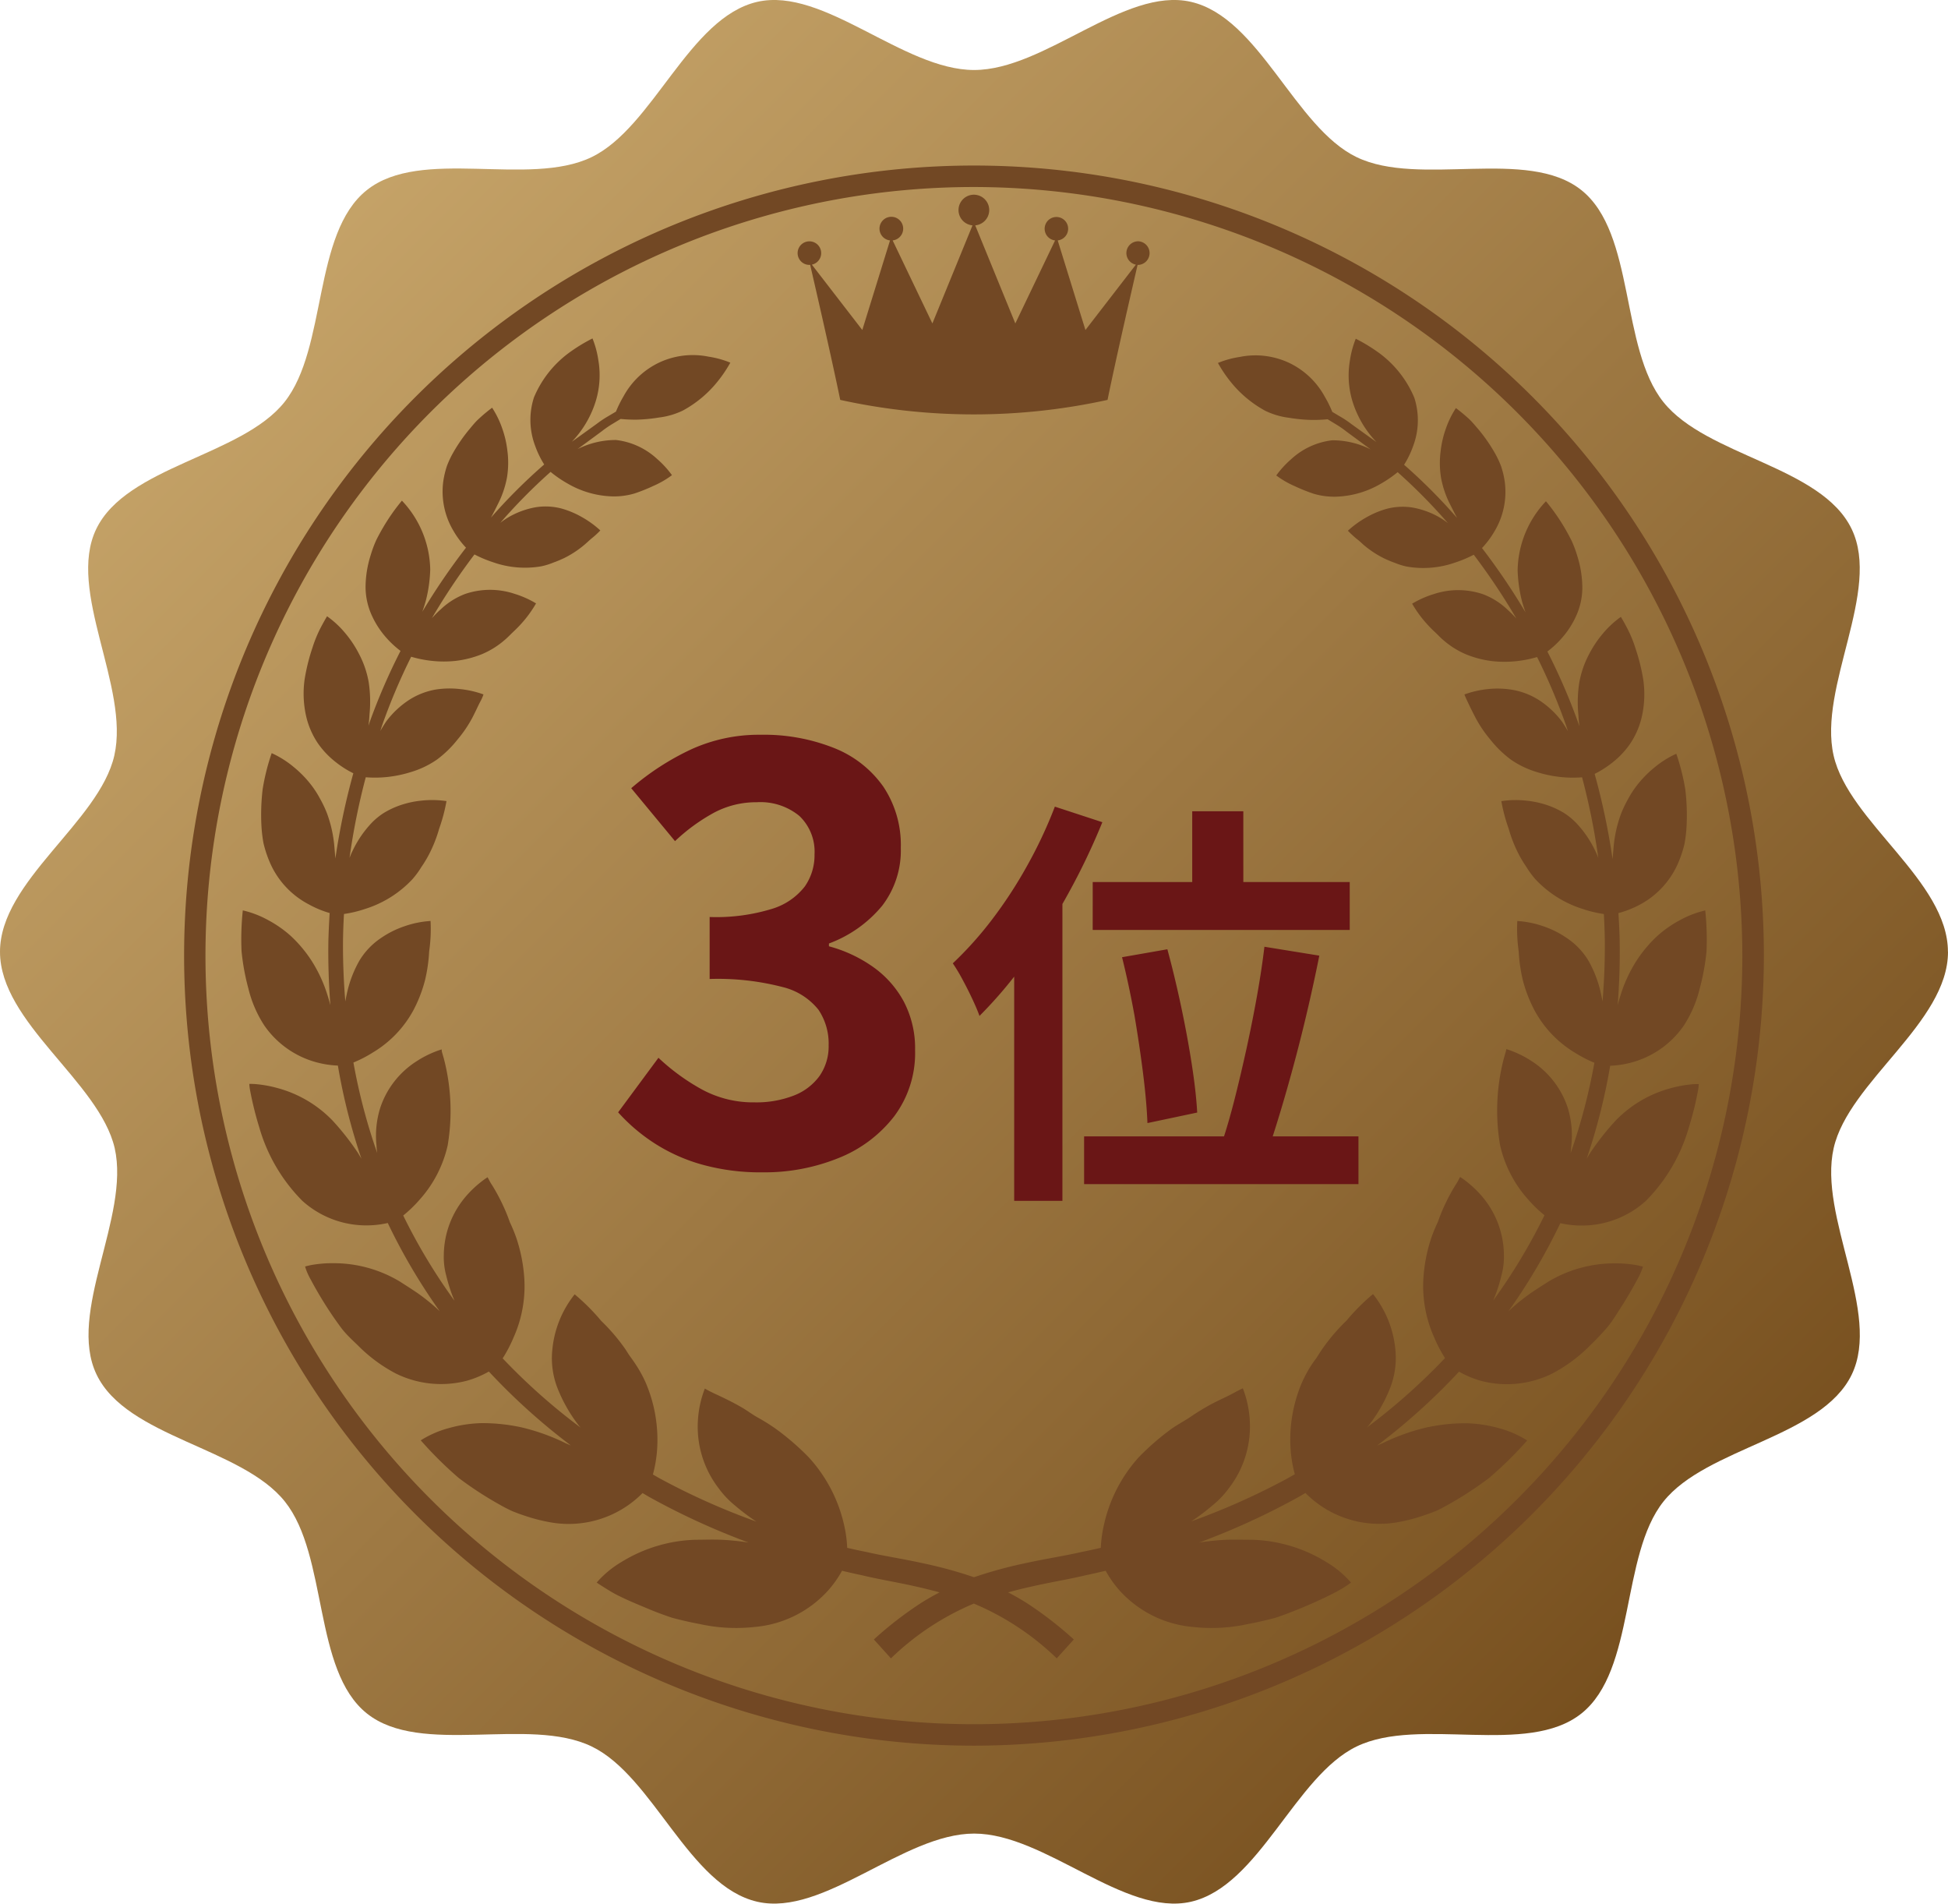
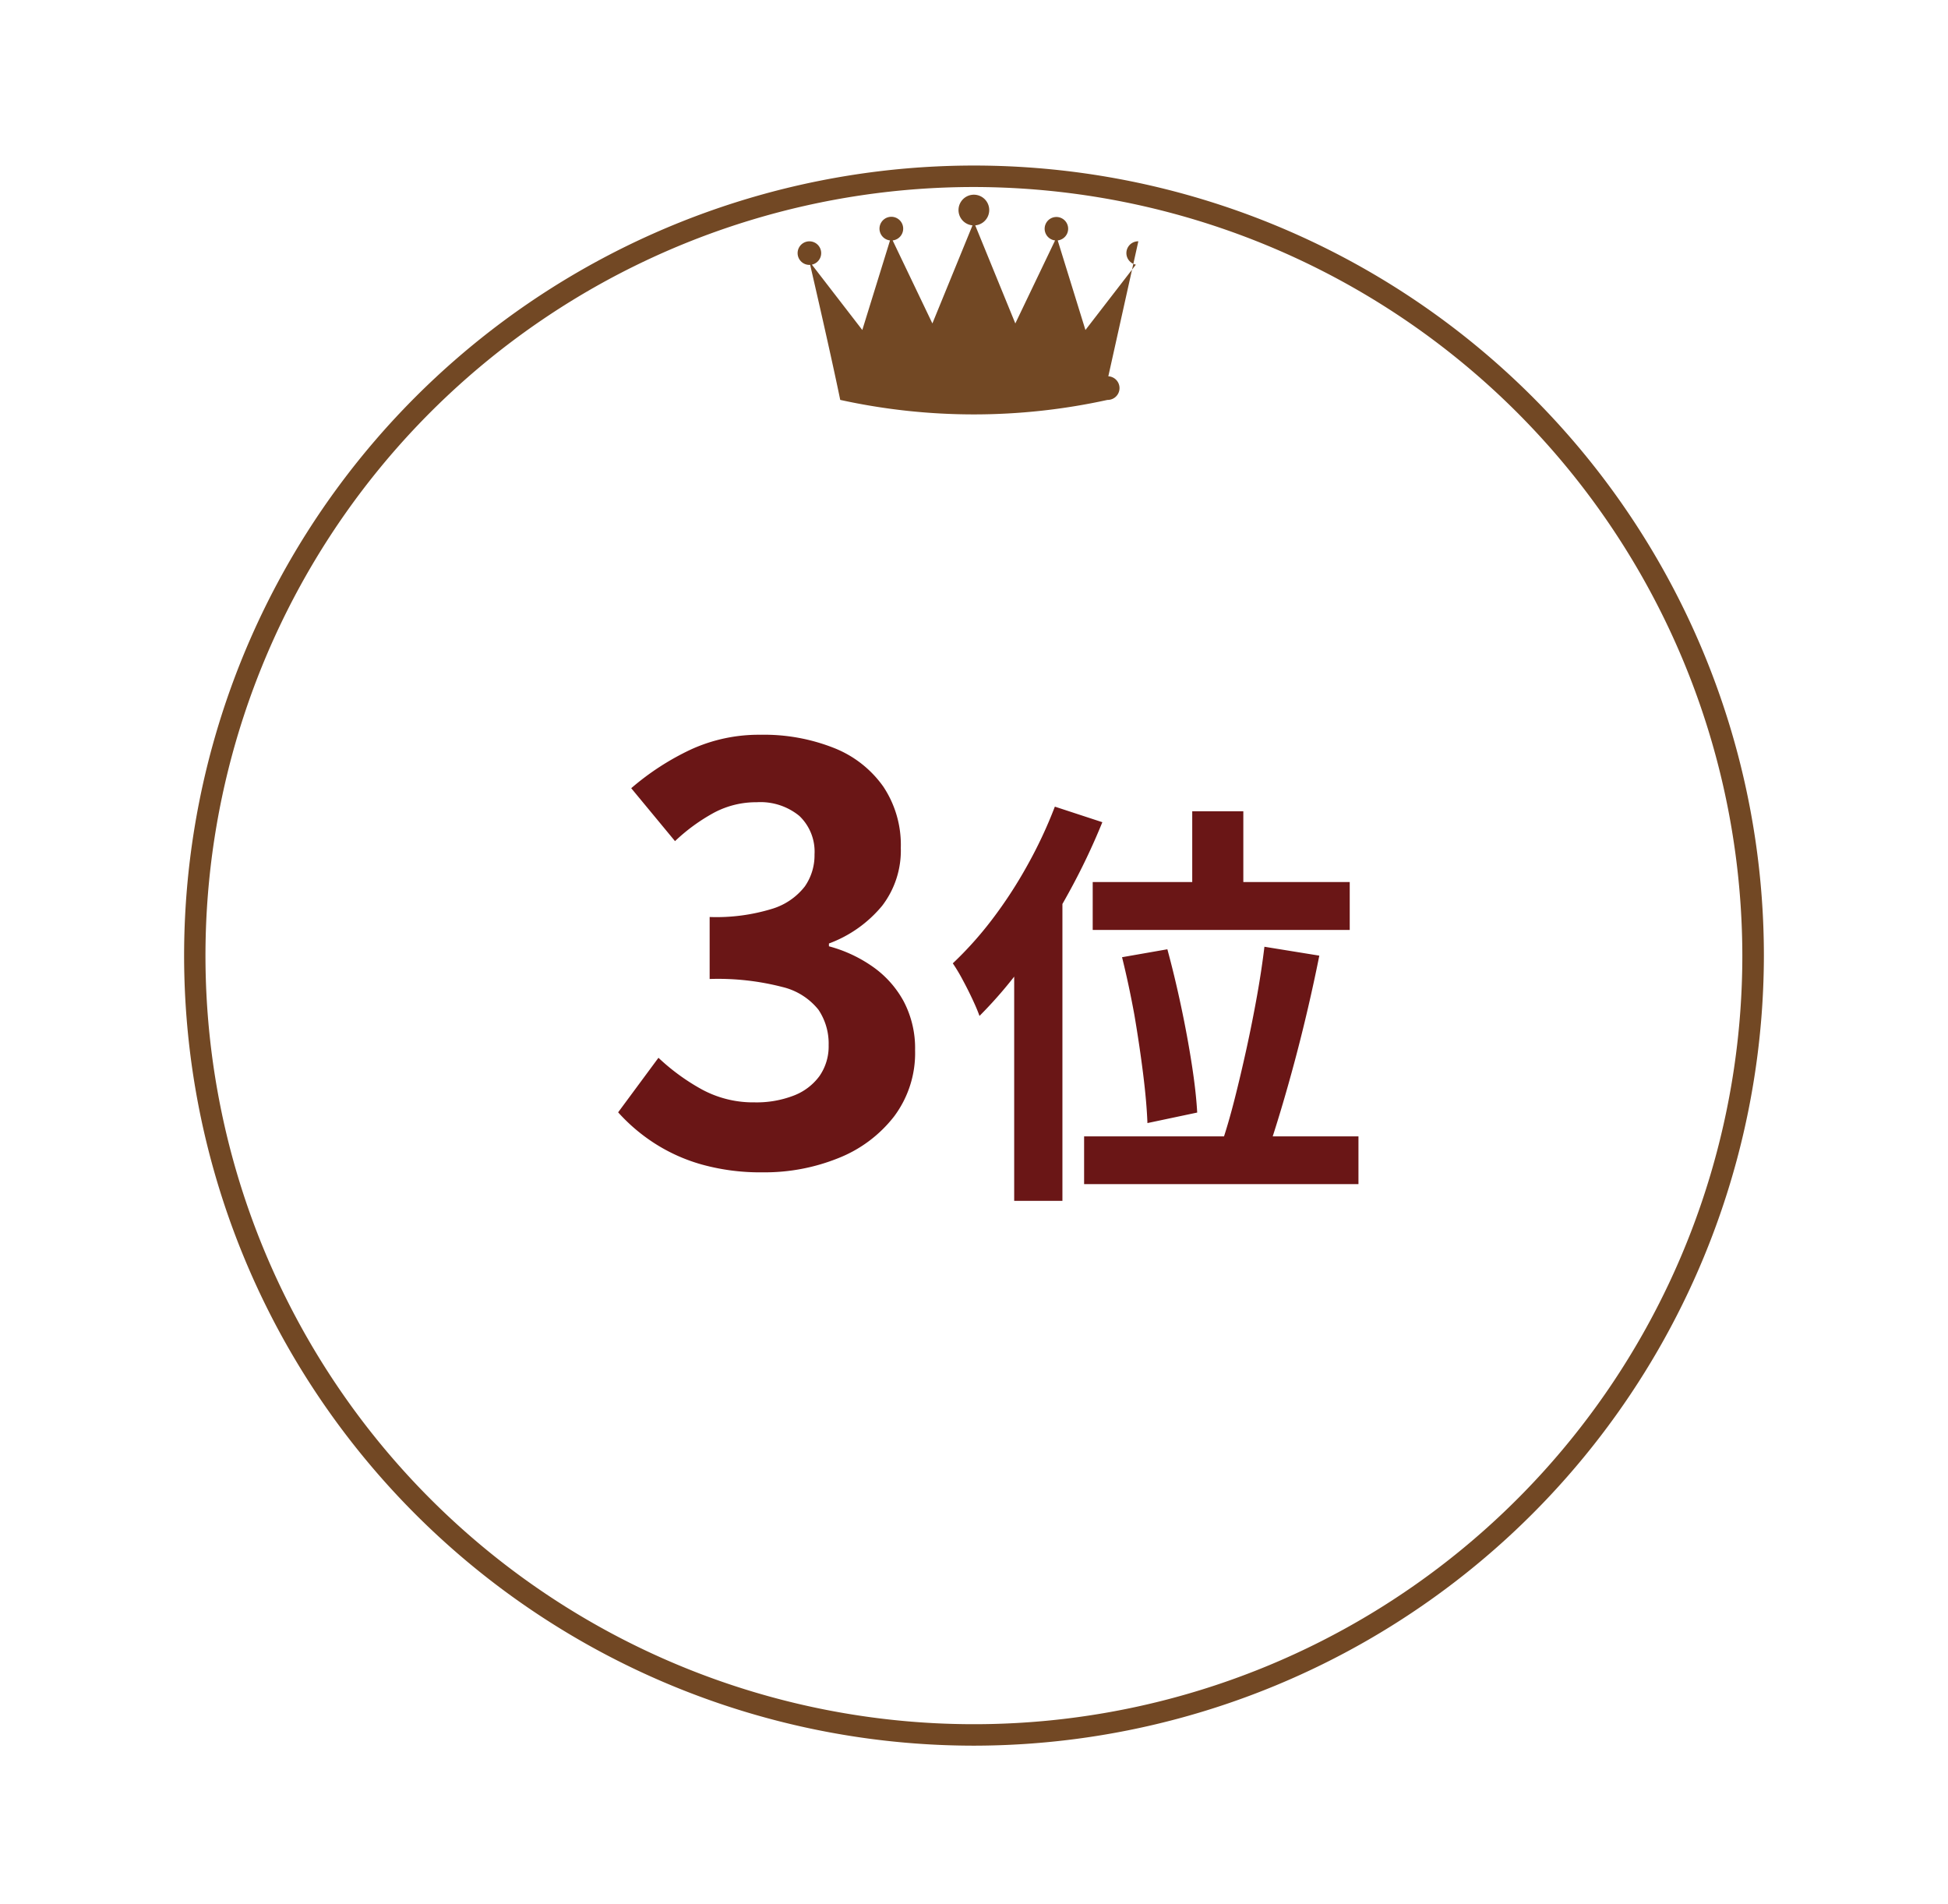
<svg xmlns="http://www.w3.org/2000/svg" id="_03" data-name="03" width="60.012" height="58.632" viewBox="0 0 60.012 58.632">
  <defs>
    <linearGradient id="linear-gradient" x2="1" y2="1" gradientUnits="objectBoundingBox">
      <stop offset="0" stop-color="#c1c1c1" />
      <stop offset="0" stop-color="#d5b477" />
      <stop offset="1" stop-color="#673e0f" />
    </linearGradient>
  </defs>
-   <path id="パス_1477" data-name="パス 1477" d="M60.012,29.316c0,2.187-3.057,4-3.522,6.046-.48,2.113,1.476,5.07.556,6.976-.935,1.937-4.476,2.246-5.8,3.91s-.854,5.192-2.526,6.527-4.987.081-6.924,1.016c-1.906.919-3,4.3-5.108,4.784-2.046.465-4.491-2.1-6.677-2.1s-4.632,2.566-6.677,2.1c-2.113-.48-3.2-3.865-5.108-4.784-1.937-.935-5.26.313-6.924-1.016s-1.191-4.855-2.526-6.527-4.87-1.973-5.8-3.91c-.919-1.906,1.037-4.863.557-6.976C3.057,33.317,0,31.5,0,29.316s3.057-4,3.522-6.046c.48-2.112-1.476-5.07-.557-6.976.935-1.937,4.476-2.246,5.8-3.911S9.624,7.191,11.3,5.856s4.987-.081,6.924-1.016c1.906-.919,3-4.3,5.108-4.784,2.046-.465,4.491,2.1,6.677,2.1s4.632-2.566,6.677-2.1c2.113.48,3.2,3.865,5.108,4.784,1.937.935,5.26-.313,6.924,1.016s1.19,4.855,2.526,6.527,4.87,1.973,5.8,3.911c.92,1.906-1.037,4.863-.556,6.976.465,2.046,3.522,3.86,3.522,6.046" transform="translate(0 0)" fill="url(#linear-gradient)" />
  <path id="パス_1478" data-name="パス 1478" d="M57.129,78.151A24.334,24.334,0,1,1,81.464,53.816,24.362,24.362,0,0,1,57.129,78.151m0-48.007A23.673,23.673,0,1,0,80.8,53.816,23.7,23.7,0,0,0,57.129,30.144" transform="translate(-27.124 -24.384)" fill="#724824" />
-   <path id="パス_1479" data-name="パス 1479" d="M152.6,36.115a.363.363,0,0,0-.076.719l-1.554,2.013-.854-2.759a.362.362,0,1,0-.081,0l-1.225,2.557-1.235-3.021a.473.473,0,1,0-.084,0l-1.236,3.021-1.224-2.557a.365.365,0,1,0-.081,0l-.854,2.759-1.554-2.013a.363.363,0,1,0-.076.008l.024,0c.118.51.644,2.787.926,4.158a19.2,19.2,0,0,0,8.235,0c.281-1.371.808-3.648.926-4.158l.024,0a.364.364,0,0,0,0-.727" transform="translate(-117.531 -28.683)" fill="#724824" />
-   <path id="パス_1480" data-name="パス 1480" d="M88.078,77.92a3.016,3.016,0,0,0-.782.3,3.522,3.522,0,0,0-.69.481,4.015,4.015,0,0,0-.657.785,4.354,4.354,0,0,0-.482,1.049c-.033.1-.061.2-.087.306.051-.665.073-1.331.061-2-.007-.28-.02-.559-.038-.839a3.1,3.1,0,0,0,.638-.249,2.63,2.63,0,0,0,1.223-1.344,3.512,3.512,0,0,0,.176-.548,4.382,4.382,0,0,0,.064-.568,6.725,6.725,0,0,0-.039-1.085,6.574,6.574,0,0,0-.18-.8c-.056-.2-.1-.314-.1-.314a2.975,2.975,0,0,0-.678.427,3.363,3.363,0,0,0-.555.574,2.976,2.976,0,0,0-.247.385,3.59,3.59,0,0,0-.22.459,3.89,3.89,0,0,0-.232,1.045c-.01.119-.02.238-.03.355a21.3,21.3,0,0,0-.553-2.625,3.051,3.051,0,0,0,.56-.359,2.65,2.65,0,0,0,.541-.579,2.5,2.5,0,0,0,.366-.886,3.15,3.15,0,0,0,.033-1.065,6.025,6.025,0,0,0-.241-.976,3.879,3.879,0,0,0-.3-.705c-.09-.169-.151-.266-.151-.266a2.914,2.914,0,0,0-.561.522,3.352,3.352,0,0,0-.42.632,2.948,2.948,0,0,0-.3.869,3.939,3.939,0,0,0-.027,1c.006.119.017.235.031.348-.021-.057-.039-.116-.06-.173a18.9,18.9,0,0,0-.927-2.131,2.959,2.959,0,0,0,.468-.44,2.708,2.708,0,0,0,.409-.636,2.12,2.12,0,0,0,.2-.891,3.31,3.31,0,0,0-.158-.984,3.5,3.5,0,0,0-.171-.458c-.07-.141-.144-.275-.217-.4a6.168,6.168,0,0,0-.575-.819,3.163,3.163,0,0,0-.872,2.123,4.359,4.359,0,0,0,.128.933c.033.127.074.248.115.366A20.118,20.118,0,0,0,81.2,66.758a2.771,2.771,0,0,0,.388-.521,2.359,2.359,0,0,0,.312-1.529,2.733,2.733,0,0,0-.11-.463,2.876,2.876,0,0,0-.2-.424,5,5,0,0,0-.507-.727c-.087-.1-.169-.2-.25-.28s-.16-.144-.225-.2c-.13-.108-.212-.167-.212-.167a2.869,2.869,0,0,0-.312.641,3.053,3.053,0,0,0-.157.678,2.8,2.8,0,0,0,.012.832,2.973,2.973,0,0,0,.287.832c.068.136.136.269.205.4A17.162,17.162,0,0,0,78.8,64.193a2.85,2.85,0,0,0,.274-.564,2.255,2.255,0,0,0,.041-1.5,3.282,3.282,0,0,0-1.047-1.351,5.219,5.219,0,0,0-.757-.467,2.912,2.912,0,0,0-.18.669,2.738,2.738,0,0,0,.138,1.433,3.16,3.16,0,0,0,.679,1.08c-.14-.1-.28-.2-.419-.3l-.351-.253a3.219,3.219,0,0,0-.36-.239l-.23-.137a3.609,3.609,0,0,0-.232-.468,2.442,2.442,0,0,0-1.129-1.056,2.441,2.441,0,0,0-1.49-.168,2.9,2.9,0,0,0-.672.185,4.049,4.049,0,0,0,.393.583,3.527,3.527,0,0,0,1.068.892,2.333,2.333,0,0,0,.73.214,4.967,4.967,0,0,0,.678.066,4.485,4.485,0,0,0,.51-.021l.225.137a3.152,3.152,0,0,1,.351.239l.342.252c.134.1.271.2.407.3a2.611,2.611,0,0,0-1.185-.28,2.248,2.248,0,0,0-1.264.583,2.982,2.982,0,0,0-.458.5,2.82,2.82,0,0,0,.565.328,5.441,5.441,0,0,0,.585.235,2.232,2.232,0,0,0,.722.09,2.907,2.907,0,0,0,1.352-.4,3.556,3.556,0,0,0,.515-.354,17.042,17.042,0,0,1,1.55,1.57,2.17,2.17,0,0,0-.3-.2,2.556,2.556,0,0,0-.8-.282,1.939,1.939,0,0,0-.773.037,2.761,2.761,0,0,0-.635.264,3.043,3.043,0,0,0-.574.414s.05.056.143.14c.046.042.1.091.169.144s.132.122.212.186a3.061,3.061,0,0,0,.568.371,3.388,3.388,0,0,0,.351.148,2.122,2.122,0,0,0,.374.116,2.95,2.95,0,0,0,1.485-.124,3.775,3.775,0,0,0,.575-.241,19.8,19.8,0,0,1,1.311,1.962c-.086-.092-.175-.184-.272-.271a2.234,2.234,0,0,0-.763-.478,2.387,2.387,0,0,0-1.511,0,2.967,2.967,0,0,0-.663.295,3.588,3.588,0,0,0,.448.616c.073.082.155.167.246.251s.175.178.276.262a2.592,2.592,0,0,0,.7.435,3.122,3.122,0,0,0,.807.206,3.416,3.416,0,0,0,.731,0,3.579,3.579,0,0,0,.641-.127,18.5,18.5,0,0,1,.89,2.1c.022.061.04.123.061.184-.059-.1-.119-.2-.188-.3a2.775,2.775,0,0,0-.708-.66,2.234,2.234,0,0,0-.8-.312A2.777,2.777,0,0,0,81.4,71.1a3.054,3.054,0,0,0-.742.167s.03.082.093.214.151.316.261.525a3.818,3.818,0,0,0,.443.65,3.367,3.367,0,0,0,.626.612,2.81,2.81,0,0,0,.8.387,3.74,3.74,0,0,0,.746.156,3.6,3.6,0,0,0,.656.008,20.885,20.885,0,0,1,.5,2.484,2.38,2.38,0,0,0-.1-.231,3.3,3.3,0,0,0-.584-.85,2.08,2.08,0,0,0-.366-.3,2.557,2.557,0,0,0-.4-.2,2.876,2.876,0,0,0-.752-.182,3.027,3.027,0,0,0-.785.013,5.221,5.221,0,0,0,.226.85,4.164,4.164,0,0,0,.307.781,3.659,3.659,0,0,0,.241.4,2.7,2.7,0,0,0,.279.379,3.376,3.376,0,0,0,1.459.913,3.628,3.628,0,0,0,.646.154q.023.411.03.823c.005.624-.02,1.248-.071,1.87-.014-.075-.028-.151-.045-.226a3.576,3.576,0,0,0-.389-1.03,2.216,2.216,0,0,0-.67-.7,2.909,2.909,0,0,0-.721-.36,3.028,3.028,0,0,0-.8-.162,4.823,4.823,0,0,0,.043.939,4.912,4.912,0,0,0,.127.885,4.279,4.279,0,0,0,.362.932,3.4,3.4,0,0,0,1.242,1.3,3.883,3.883,0,0,0,.6.31,18.042,18.042,0,0,1-.732,2.785c.007-.072.015-.143.02-.215A2.891,2.891,0,0,0,83.842,84a2.712,2.712,0,0,0-1.123-1.446,3.143,3.143,0,0,0-.539-.281,2.393,2.393,0,0,0-.23-.082l-.016.074-.058.2a6.367,6.367,0,0,0-.119,2.685,3.723,3.723,0,0,0,.868,1.676,3.979,3.979,0,0,0,.5.482,17.74,17.74,0,0,1-1.579,2.625c.022-.054.045-.107.065-.162a5.171,5.171,0,0,0,.19-.616,2.171,2.171,0,0,0,.074-.627,2.814,2.814,0,0,0-.68-1.808,3.25,3.25,0,0,0-.463-.443,2.365,2.365,0,0,0-.206-.148l-.038.07a1.683,1.683,0,0,1-.112.191,5.955,5.955,0,0,0-.354.669c-.063.139-.124.291-.181.453a4.939,4.939,0,0,0-.2.485,4.856,4.856,0,0,0-.234,1.1,3.863,3.863,0,0,0,.325,1.985,4.218,4.218,0,0,0,.307.592l.022.033a18.87,18.87,0,0,1-2.407,2.137l.046-.049a4.66,4.66,0,0,0,.685-1.206,2.541,2.541,0,0,0,.145-1.153,3.214,3.214,0,0,0-.688-1.7,6.479,6.479,0,0,0-.817.818,5.919,5.919,0,0,0-.722.84c-.057.081-.113.166-.167.253s-.118.163-.173.248a3.871,3.871,0,0,0-.3.543,4.469,4.469,0,0,0-.357,2.113,3.992,3.992,0,0,0,.127.734c-.078.044-.154.09-.233.132a21.424,21.424,0,0,1-2.956,1.319c.015-.011.031-.019.046-.03a6.735,6.735,0,0,0,.611-.464,2.855,2.855,0,0,0,.511-.54,3.107,3.107,0,0,0,.632-2.105,3.219,3.219,0,0,0-.212-.959s-.124.057-.324.167-.5.231-.82.418c-.161.092-.328.2-.5.315s-.361.214-.541.339a7.879,7.879,0,0,0-1.019.882A4.57,4.57,0,0,0,69.563,96.8a3.948,3.948,0,0,0-.107.752c-.2.044-.39.088-.587.126-.543.126-1.122.211-1.687.336a13.5,13.5,0,0,0-1.632.443,13.489,13.489,0,0,0-1.632-.443c-.565-.125-1.144-.21-1.687-.336-.2-.038-.391-.082-.587-.126a3.921,3.921,0,0,0-.107-.752,4.57,4.57,0,0,0-1.075-2.033,7.889,7.889,0,0,0-1.019-.882c-.18-.126-.361-.239-.541-.339s-.339-.222-.5-.315c-.32-.187-.612-.321-.82-.418s-.324-.167-.324-.167a3.225,3.225,0,0,0-.212.959,3.108,3.108,0,0,0,.632,2.105,2.854,2.854,0,0,0,.511.54,6.733,6.733,0,0,0,.611.464c.015.011.031.019.046.03a21.416,21.416,0,0,1-2.956-1.319c-.079-.042-.155-.089-.232-.132a4.006,4.006,0,0,0,.127-.734,4.471,4.471,0,0,0-.357-2.113,3.872,3.872,0,0,0-.3-.543c-.055-.085-.114-.167-.173-.248s-.11-.172-.167-.253a5.919,5.919,0,0,0-.722-.84,6.48,6.48,0,0,0-.818-.818,3.216,3.216,0,0,0-.688,1.7,2.541,2.541,0,0,0,.145,1.153,4.659,4.659,0,0,0,.685,1.206l.046.049a18.87,18.87,0,0,1-2.407-2.137l.022-.033a4.236,4.236,0,0,0,.307-.592,3.864,3.864,0,0,0,.326-1.985,4.875,4.875,0,0,0-.234-1.1,4.939,4.939,0,0,0-.2-.485c-.056-.162-.118-.314-.181-.453a5.925,5.925,0,0,0-.354-.669,1.65,1.65,0,0,1-.112-.191l-.038-.07a2.4,2.4,0,0,0-.206.148,3.249,3.249,0,0,0-.463.443,2.814,2.814,0,0,0-.68,1.808,2.164,2.164,0,0,0,.074.627,5.2,5.2,0,0,0,.19.616c.021.055.044.108.065.162a17.725,17.725,0,0,1-1.579-2.625,3.98,3.98,0,0,0,.5-.482,3.725,3.725,0,0,0,.869-1.676,6.371,6.371,0,0,0-.12-2.685l-.058-.2L49.15,82.2a2.4,2.4,0,0,0-.23.082,3.143,3.143,0,0,0-.539.281A2.712,2.712,0,0,0,47.258,84a2.892,2.892,0,0,0-.114,1.174c0,.072.012.144.02.215a18.042,18.042,0,0,1-.732-2.785,3.876,3.876,0,0,0,.6-.31A3.4,3.4,0,0,0,48.276,81a4.271,4.271,0,0,0,.362-.932,4.912,4.912,0,0,0,.127-.885,4.816,4.816,0,0,0,.043-.939,3.027,3.027,0,0,0-.8.162,2.91,2.91,0,0,0-.722.36,2.216,2.216,0,0,0-.67.7,3.576,3.576,0,0,0-.389,1.03c-.017.075-.031.151-.045.226-.051-.622-.076-1.246-.071-1.87q.006-.412.03-.823a3.624,3.624,0,0,0,.646-.154,3.376,3.376,0,0,0,1.459-.913,2.683,2.683,0,0,0,.279-.379,3.662,3.662,0,0,0,.241-.4,4.151,4.151,0,0,0,.307-.781,5.192,5.192,0,0,0,.226-.85,3.027,3.027,0,0,0-.785-.013,2.876,2.876,0,0,0-.752.182,2.565,2.565,0,0,0-.4.2,2.08,2.08,0,0,0-.366.3,3.3,3.3,0,0,0-.584.85,2.424,2.424,0,0,0-.1.231,20.921,20.921,0,0,1,.5-2.484,3.6,3.6,0,0,0,.656-.008,3.739,3.739,0,0,0,.746-.156,2.808,2.808,0,0,0,.8-.387,3.365,3.365,0,0,0,.626-.612,3.82,3.82,0,0,0,.444-.65c.111-.209.193-.4.261-.525s.093-.214.093-.214A3.054,3.054,0,0,0,49.7,71.1a2.777,2.777,0,0,0-.744.018,2.234,2.234,0,0,0-.8.312,2.77,2.77,0,0,0-.708.66c-.069.1-.128.2-.188.3.021-.061.04-.123.061-.184a18.6,18.6,0,0,1,.89-2.1,3.585,3.585,0,0,0,.641.127,3.414,3.414,0,0,0,.731,0,3.119,3.119,0,0,0,.806-.206,2.593,2.593,0,0,0,.7-.435c.1-.084.186-.177.276-.262s.173-.168.246-.251a3.579,3.579,0,0,0,.447-.616,2.958,2.958,0,0,0-.662-.295,2.387,2.387,0,0,0-1.511,0,2.236,2.236,0,0,0-.763.478c-.1.086-.186.178-.272.271a19.8,19.8,0,0,1,1.311-1.962,3.783,3.783,0,0,0,.575.241,2.95,2.95,0,0,0,1.485.124,2.122,2.122,0,0,0,.374-.116,3.373,3.373,0,0,0,.351-.148,3.069,3.069,0,0,0,.569-.371c.079-.064.147-.13.211-.186s.123-.1.169-.144c.093-.084.143-.14.143-.14a3.043,3.043,0,0,0-.574-.414,2.758,2.758,0,0,0-.635-.264,1.938,1.938,0,0,0-.773-.037,2.557,2.557,0,0,0-.8.282,2.178,2.178,0,0,0-.3.2,17.045,17.045,0,0,1,1.55-1.57,3.552,3.552,0,0,0,.515.354,2.907,2.907,0,0,0,1.352.4,2.231,2.231,0,0,0,.722-.09,5.441,5.441,0,0,0,.585-.235,2.82,2.82,0,0,0,.565-.328,2.981,2.981,0,0,0-.458-.5,2.248,2.248,0,0,0-1.264-.583,2.612,2.612,0,0,0-1.185.28c.136-.1.272-.2.407-.3l.342-.252a3.156,3.156,0,0,1,.351-.239l.225-.137a4.481,4.481,0,0,0,.51.021,4.967,4.967,0,0,0,.678-.066,2.335,2.335,0,0,0,.73-.214,3.527,3.527,0,0,0,1.068-.892,4.059,4.059,0,0,0,.394-.583,2.9,2.9,0,0,0-.672-.185,2.441,2.441,0,0,0-1.49.168,2.442,2.442,0,0,0-1.129,1.056,3.587,3.587,0,0,0-.232.468l-.23.137a3.219,3.219,0,0,0-.36.239l-.351.253c-.138.1-.279.2-.418.3a3.162,3.162,0,0,0,.678-1.08,2.736,2.736,0,0,0,.138-1.433,2.912,2.912,0,0,0-.18-.669,5.219,5.219,0,0,0-.757.467,3.282,3.282,0,0,0-1.047,1.351,2.256,2.256,0,0,0,.041,1.5,2.857,2.857,0,0,0,.275.564,17.163,17.163,0,0,0-1.639,1.635c.069-.127.137-.261.205-.4a2.973,2.973,0,0,0,.287-.832,2.793,2.793,0,0,0,.012-.832,3.054,3.054,0,0,0-.157-.678,2.869,2.869,0,0,0-.312-.641s-.082.059-.212.167c-.065.054-.141.121-.225.2s-.163.176-.25.28a5,5,0,0,0-.507.727,2.893,2.893,0,0,0-.2.424,2.749,2.749,0,0,0-.11.463,2.359,2.359,0,0,0,.311,1.529,2.778,2.778,0,0,0,.388.521,20.12,20.12,0,0,0-1.346,1.973c.042-.118.082-.239.115-.366a4.348,4.348,0,0,0,.129-.933,3.163,3.163,0,0,0-.872-2.123,6.167,6.167,0,0,0-.575.819c-.073.124-.147.258-.217.4a3.48,3.48,0,0,0-.17.458,3.3,3.3,0,0,0-.158.984,2.12,2.12,0,0,0,.2.891,2.714,2.714,0,0,0,.409.636,2.973,2.973,0,0,0,.468.44,18.93,18.93,0,0,0-.928,2.131c-.021.057-.039.115-.059.173.014-.113.025-.229.031-.348a3.938,3.938,0,0,0-.026-1,2.958,2.958,0,0,0-.3-.869,3.353,3.353,0,0,0-.42-.632,2.917,2.917,0,0,0-.561-.522s-.061.1-.151.266a3.879,3.879,0,0,0-.3.705,6.024,6.024,0,0,0-.241.976,3.154,3.154,0,0,0,.033,1.065,2.5,2.5,0,0,0,.366.886,2.651,2.651,0,0,0,.541.579,3.045,3.045,0,0,0,.561.359,21.312,21.312,0,0,0-.553,2.625c-.01-.117-.02-.236-.03-.355a3.89,3.89,0,0,0-.232-1.045,3.589,3.589,0,0,0-.22-.459,2.976,2.976,0,0,0-.247-.385,3.363,3.363,0,0,0-.555-.574,2.975,2.975,0,0,0-.678-.427s-.042.116-.1.314a6.583,6.583,0,0,0-.179.8,6.725,6.725,0,0,0-.039,1.085,4.412,4.412,0,0,0,.064.568,3.533,3.533,0,0,0,.176.548,2.631,2.631,0,0,0,1.223,1.344A3.1,3.1,0,0,0,45.7,78q-.027.419-.039.839c-.012.666.01,1.332.061,2-.026-.1-.055-.2-.088-.306a4.354,4.354,0,0,0-.482-1.049,4.015,4.015,0,0,0-.657-.785,3.522,3.522,0,0,0-.69-.481,3.016,3.016,0,0,0-.781-.3,8.53,8.53,0,0,0-.039,1.251,6.966,6.966,0,0,0,.212,1.16,3.666,3.666,0,0,0,.486,1.129,2.857,2.857,0,0,0,1.577,1.13,2.953,2.953,0,0,0,.693.11,18.547,18.547,0,0,0,.726,2.869c-.039-.066-.079-.131-.121-.2a8.08,8.08,0,0,0-.771-.978,3.688,3.688,0,0,0-1.7-1,3.759,3.759,0,0,0-.62-.116,1.91,1.91,0,0,0-.242-.01s0,.036.008.1.028.163.052.283c.05.24.129.576.246.954a5.268,5.268,0,0,0,1.324,2.261,2.94,2.94,0,0,0,1.924.759,2.975,2.975,0,0,0,.711-.073,18.265,18.265,0,0,0,1.6,2.716c-.044-.04-.086-.081-.131-.121a6.406,6.406,0,0,0-.53-.421c-.187-.13-.382-.251-.563-.369a3.957,3.957,0,0,0-2.023-.567,3.725,3.725,0,0,0-.654.047,1.889,1.889,0,0,0-.247.056L44.98,89a2.017,2.017,0,0,0,.135.286c.126.238.313.568.55.931.119.181.25.371.392.561s.327.36.506.532a4.724,4.724,0,0,0,1.174.872,3.147,3.147,0,0,0,2.182.225,3.038,3.038,0,0,0,.632-.256l.053-.03A19.5,19.5,0,0,0,53.133,94.4c-.049-.021-.1-.043-.147-.063a6.414,6.414,0,0,0-1.368-.494,5.626,5.626,0,0,0-1.246-.132,4.072,4.072,0,0,0-.983.148,3.149,3.149,0,0,0-.883.382A11.93,11.93,0,0,0,49.676,95.4a10.964,10.964,0,0,0,1.287.836q.176.1.356.183c.125.05.252.1.378.139a5.284,5.284,0,0,0,.76.2,3.2,3.2,0,0,0,2.882-.893c.08.045.158.094.238.138a22.14,22.14,0,0,0,3.031,1.387l-.051-.009a7.943,7.943,0,0,0-.794-.078c-.267-.012-.536,0-.789,0a4.591,4.591,0,0,0-2.282.683,3.073,3.073,0,0,0-.766.636s.157.107.43.272.68.338,1.149.532c.235.1.487.194.751.281.27.072.55.137.835.19a5.219,5.219,0,0,0,1.7.092,3.446,3.446,0,0,0,2.243-1.1,3.327,3.327,0,0,0,.45-.631c.2.047.4.094.6.135.57.137,1.123.223,1.673.349q.37.083.732.181c-.213.112-.423.231-.624.362a11.434,11.434,0,0,0-1.4,1.089l.526.582a8.256,8.256,0,0,1,2.554-1.687,8.254,8.254,0,0,1,2.554,1.687l.526-.582a11.422,11.422,0,0,0-1.4-1.089c-.2-.131-.41-.25-.624-.362q.362-.1.732-.181c.55-.127,1.1-.213,1.673-.349.2-.041.4-.089.6-.135a3.324,3.324,0,0,0,.45.631,3.446,3.446,0,0,0,2.243,1.1,5.219,5.219,0,0,0,1.7-.092c.284-.053.565-.118.835-.19.264-.087.516-.186.751-.281.47-.194.871-.382,1.149-.532s.43-.272.43-.272a3.074,3.074,0,0,0-.766-.636,4.592,4.592,0,0,0-2.282-.683c-.253,0-.522-.007-.789,0a7.938,7.938,0,0,0-.794.078l-.051.009A22.128,22.128,0,0,0,75.523,96c.08-.044.159-.093.238-.138a3.2,3.2,0,0,0,2.882.893,5.278,5.278,0,0,0,.76-.2c.127-.042.253-.088.378-.139s.239-.119.356-.183a10.962,10.962,0,0,0,1.286-.836,11.931,11.931,0,0,0,1.169-1.152,3.149,3.149,0,0,0-.883-.382,4.072,4.072,0,0,0-.983-.148,5.625,5.625,0,0,0-1.246.132,6.414,6.414,0,0,0-1.368.494c-.05.02-.1.042-.147.063a19.483,19.483,0,0,0,2.528-2.279l.053.03a3.037,3.037,0,0,0,.632.256,3.148,3.148,0,0,0,2.182-.225,4.73,4.73,0,0,0,1.174-.872c.179-.172.349-.352.506-.532s.274-.38.392-.561c.237-.363.424-.693.55-.931A2.017,2.017,0,0,0,86.12,89l.041-.107a1.889,1.889,0,0,0-.247-.056,3.725,3.725,0,0,0-.654-.047,3.957,3.957,0,0,0-2.023.567c-.181.118-.376.238-.563.369a6.431,6.431,0,0,0-.53.421c-.045.04-.087.08-.131.121a18.283,18.283,0,0,0,1.6-2.716,2.972,2.972,0,0,0,.711.073,2.939,2.939,0,0,0,1.924-.759,5.267,5.267,0,0,0,1.324-2.261c.117-.378.2-.714.246-.954.024-.121.044-.217.052-.283l.008-.1a1.907,1.907,0,0,0-.242.01,3.764,3.764,0,0,0-.621.116,3.689,3.689,0,0,0-1.7,1,8.079,8.079,0,0,0-.771.978c-.042.065-.082.131-.121.2a18.566,18.566,0,0,0,.726-2.869,2.952,2.952,0,0,0,.693-.11,2.856,2.856,0,0,0,1.577-1.13,3.666,3.666,0,0,0,.486-1.129,6.966,6.966,0,0,0,.212-1.16,8.549,8.549,0,0,0-.039-1.251" transform="translate(-35.544 -49.878)" fill="#724824" />
+   <path id="パス_1479" data-name="パス 1479" d="M152.6,36.115a.363.363,0,0,0-.076.719l-1.554,2.013-.854-2.759a.362.362,0,1,0-.081,0l-1.225,2.557-1.235-3.021a.473.473,0,1,0-.084,0l-1.236,3.021-1.224-2.557a.365.365,0,1,0-.081,0l-.854,2.759-1.554-2.013a.363.363,0,1,0-.076.008l.024,0c.118.51.644,2.787.926,4.158a19.2,19.2,0,0,0,8.235,0l.024,0a.364.364,0,0,0,0-.727" transform="translate(-117.531 -28.683)" fill="#724824" />
  <path id="パス_1487" data-name="パス 1487" d="M4.919.248A6.714,6.714,0,0,1,3.04.006,5.385,5.385,0,0,1,1.572-.657,5.529,5.529,0,0,1,.468-1.6L1.71-3.28a6.546,6.546,0,0,0,1.334.973,3.317,3.317,0,0,0,1.631.4,3.173,3.173,0,0,0,1.2-.208,1.762,1.762,0,0,0,.794-.6,1.6,1.6,0,0,0,.284-.956,1.865,1.865,0,0,0-.314-1.089,2.023,2.023,0,0,0-1.109-.7,7.933,7.933,0,0,0-2.243-.247V-7.616a5.857,5.857,0,0,0,1.931-.254,2.015,2.015,0,0,0,1-.686,1.676,1.676,0,0,0,.3-.986,1.518,1.518,0,0,0-.467-1.187,1.888,1.888,0,0,0-1.312-.422,2.761,2.761,0,0,0-1.319.323,5.714,5.714,0,0,0-1.2.875L.871-11.583a8.049,8.049,0,0,1,1.842-1.194,5.023,5.023,0,0,1,2.142-.452,5.84,5.84,0,0,1,2.263.407,3.371,3.371,0,0,1,1.517,1.187,3.231,3.231,0,0,1,.541,1.889A2.792,2.792,0,0,1,8.6-7.96,3.865,3.865,0,0,1,6.962-6.8v.086a4.25,4.25,0,0,1,1.353.631,3.121,3.121,0,0,1,.952,1.069,3.1,3.1,0,0,1,.349,1.5,3.252,3.252,0,0,1-.644,2.037A4.056,4.056,0,0,1,7.261-.193,6.067,6.067,0,0,1,4.919.248ZM18.154-10.873h1.574V-7.82H18.154Zm-3.066,2.18h7.918v1.475H15.088Zm.9,2.316,1.4-.245q.222.816.419,1.74t.331,1.789q.135.865.169,1.5l-1.533.324q-.024-.646-.133-1.517T16.372-4.6Q16.2-5.541,15.992-6.377ZM20.378-6.7l1.691.274q-.157.787-.35,1.617t-.406,1.627q-.214.8-.429,1.516t-.414,1.3l-1.4-.3q.2-.594.389-1.339t.368-1.561q.178-.815.322-1.618T20.378-6.7ZM14.823-.86h8.452V.612H14.823Zm-.9-10.155,1.462.479a20.535,20.535,0,0,1-1.046,2.19,20.31,20.31,0,0,1-1.3,2.07A13.407,13.407,0,0,1,11.6-4.569q-.066-.191-.21-.5t-.312-.62a5.318,5.318,0,0,0-.3-.5,11.117,11.117,0,0,0,1.21-1.35A13.766,13.766,0,0,0,13.071-9.2,13.923,13.923,0,0,0,13.922-11.015ZM12.669-7.421,14.149-8.9l.006.013V1.127H12.669Z" transform="translate(18.575 35.86)" fill="#6a1616" />
</svg>